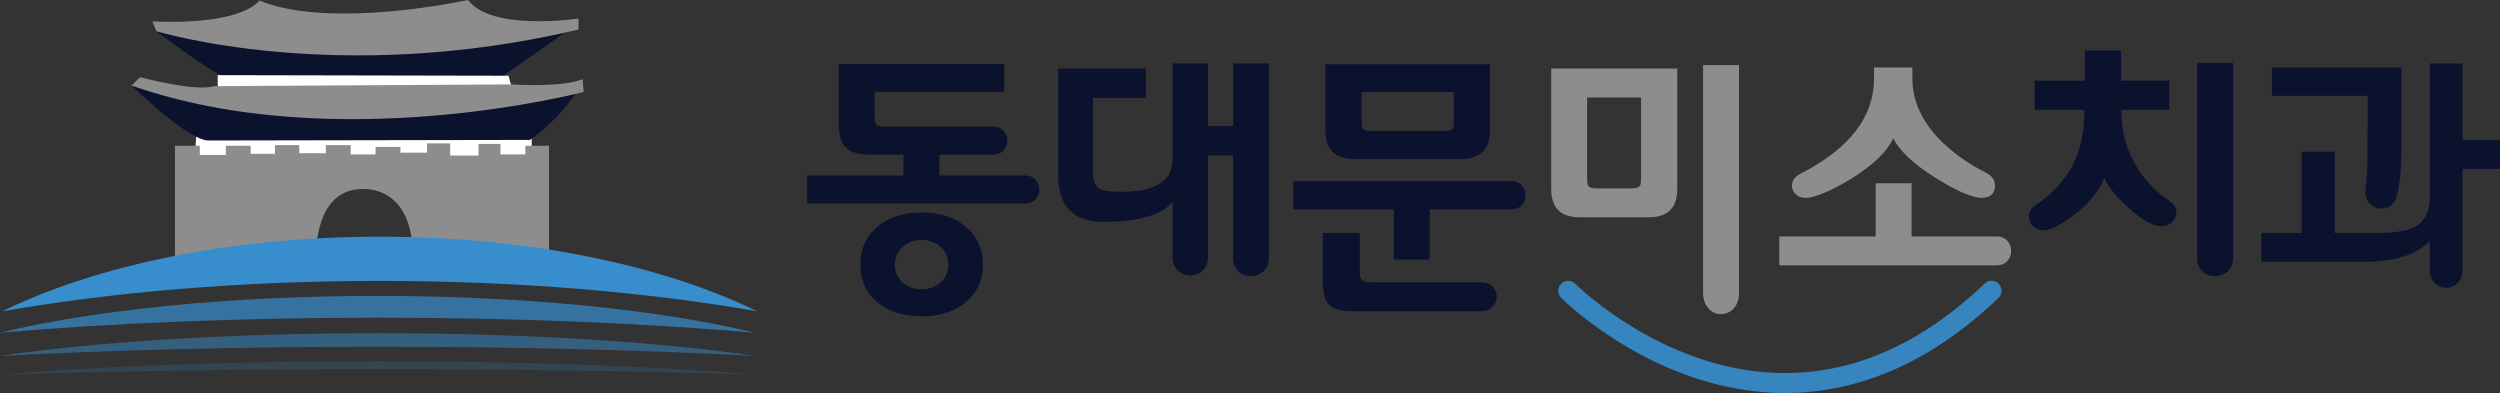
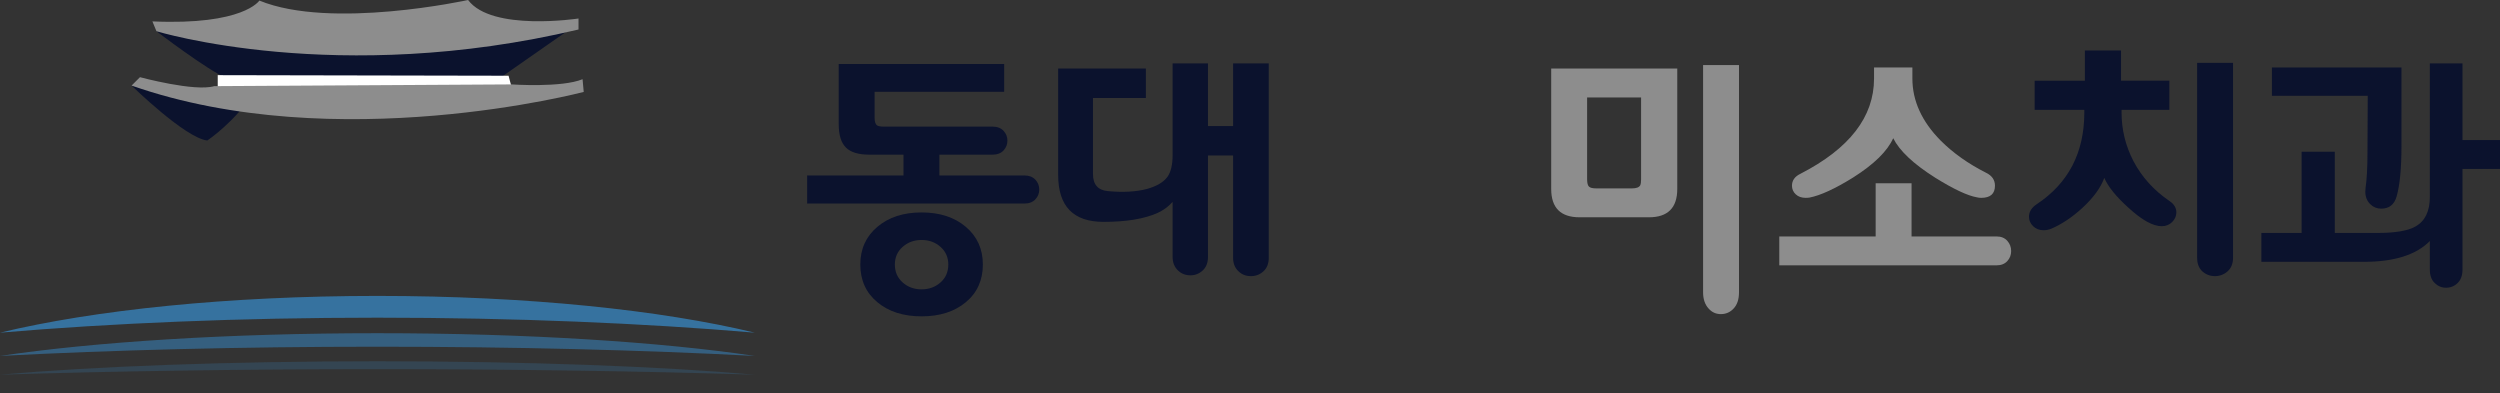
<svg xmlns="http://www.w3.org/2000/svg" version="1.1" id="레이어_1" x="0px" y="0px" width="406.019px" height="63.853px" viewBox="0 0 406.019 63.853" enable-background="new 0 0 406.019 63.853" xml:space="preserve">
  <rect x="0" y="0" width="406.019" height="63.853" fill="#333333" stroke="none" />
  <path fill="#0B122D" d="M25.408,5.07c0,0,8.356,6.385,11.362,7.605c3.005,1.222,44.416,0,44.416,0L92.079,5.07  C92.079,5.07,31.606,4.131,25.408,5.07z" />
-   <polygon fill="#FFFFFF" points="86.35,21.879 86.35,24.32 86.35,26.291 31.606,26.104 31.887,21.784 " />
  <path fill="#8D8D8D" d="M24.751,3.475l0.657,1.596c0,0,29.39,9.015,68.547-0.281V3.004c0,0-14.084,2.16-17.934-3.004  c0,0-22.255,4.882-33.899,0.093C42.122,0.093,39.587,4.131,24.751,3.475z" />
-   <path fill="#0B122D" d="M21.37,13.897c0,0,8.733,8.545,12.301,8.92l52.397-0.094c0,0,4.507-3.006,7.7-7.981  C93.769,14.742,38.46,18.217,21.37,13.897z" />
-   <path fill="#8D8D8D" d="M85.317,23.663v1.408H81.28v-1.69h-3.568v1.878H73.11v-1.972h-3.756v1.502h-4.32v-0.938h-4.037v1.221h-4.038  v-1.502h-4.038v1.314h-4.319v-1.314h-3.944v1.407h-3.943v-1.313h-4.038v1.503h-4.226v-1.503h-4.037v18.028l22.93-0.035  c0.002-0.02,0.003-0.039,0.005-0.059h-0.024c0,0-0.375-10.893,7.512-10.893c0,0,8.2-0.814,8.2,10.893h-0.222  c0.002,0.013,0.005,0.022,0.007,0.034l22.344-0.033V23.663H85.317z" />
+   <path fill="#0B122D" d="M21.37,13.897c0,0,8.733,8.545,12.301,8.92c0,0,4.507-3.006,7.7-7.981  C93.769,14.742,38.46,18.217,21.37,13.897z" />
  <polygon fill="#FFFFFF" points="35.361,12.206 82.595,12.3 83.064,14.085 35.361,14.647 " />
  <path fill="#8D8D8D" d="M21.37,13.897l1.362-1.362c0,0,8.874,2.395,12.067,1.455l48.265-0.282c0,0,8.169,0.564,11.549-0.845  l0.188,2.066C94.801,14.93,54.611,25.541,21.37,13.897z" />
  <path opacity="0.7" fill-rule="evenodd" clip-rule="evenodd" fill="#388DCD" d="M122.589,54.029  c-15.23-3.677-37.051-5.97-61.292-5.97c-24.242,0-46.077,2.293-61.297,5.97c18.059-1.543,38.986-2.437,61.297-2.437  C83.606,51.593,104.535,52.486,122.589,54.029L122.589,54.029z" />
  <path opacity="0.5" fill-rule="evenodd" clip-rule="evenodd" fill="#388DCD" d="M122.589,57.807  c-15.23-2.264-37.051-3.691-61.292-3.691c-24.242,0-46.077,1.428-61.297,3.691c18.059-0.952,38.986-1.5,61.297-1.5  C83.606,56.307,104.535,56.854,122.589,57.807L122.589,57.807z" />
  <path opacity="0.2" fill-rule="evenodd" clip-rule="evenodd" fill="#388DCD" d="M122.589,60.85  c-15.23-1.342-37.051-2.178-61.292-2.178C37.055,58.672,15.22,59.508,0,60.85c18.059-0.563,38.986-0.894,61.297-0.894  C83.606,59.956,104.535,60.287,122.589,60.85L122.589,60.85z" />
-   <path fill-rule="evenodd" clip-rule="evenodd" fill="#388DCD" d="M122.964,50.554c-15.23-7.44-37.051-12.112-61.293-12.112  c-24.241,0-46.076,4.672-61.296,12.112c18.06-3.143,38.987-4.932,61.296-4.932C83.982,45.622,104.909,47.411,122.964,50.554  L122.964,50.554z" />
  <path fill="#0B122D" d="M131.084,33.053v-4.559h15.65v-3.376h-5.567c-1.754,0-3.018-0.387-3.792-1.162  c-0.774-0.772-1.162-2.038-1.162-3.792v-9.773h26.873v4.514h-21.042v4.253c0,0.643,0.146,1.051,0.438,1.227  c0.205,0.117,0.526,0.176,0.965,0.176h17.711c0.789,0,1.395,0.227,1.819,0.679c0.423,0.454,0.636,0.987,0.636,1.601  s-0.212,1.146-0.636,1.601c-0.424,0.453-1.03,0.679-1.819,0.679h-8.593v3.376h13.809c0.759,0,1.351,0.226,1.776,0.68  c0.422,0.453,0.635,0.987,0.635,1.6c0,0.613-0.212,1.148-0.635,1.601c-0.425,0.453-1.017,0.679-1.776,0.679H131.084z   M159.624,42.961c0,2.542-0.92,4.581-2.762,6.116c-1.841,1.534-4.238,2.3-7.189,2.3s-5.348-0.766-7.189-2.3  c-1.841-1.535-2.762-3.574-2.762-6.116c0-2.513,0.92-4.552,2.762-6.116c1.841-1.563,4.238-2.345,7.189-2.345  s5.348,0.782,7.189,2.345C158.703,38.409,159.624,40.448,159.624,42.961z M154.012,42.961c0-1.169-0.424-2.127-1.271-2.871  c-0.848-0.746-1.871-1.118-3.069-1.118c-1.198,0-2.222,0.372-3.069,1.118c-0.848,0.744-1.271,1.702-1.271,2.871  c0,1.197,0.423,2.17,1.271,2.914c0.847,0.747,1.871,1.118,3.069,1.118c1.198,0,2.221-0.371,3.069-1.118  C153.588,45.131,154.012,44.158,154.012,42.961z" />
  <path fill="#0B122D" d="M190.44,32.791c-0.672,0.759-1.489,1.357-2.454,1.797c-2.163,0.964-5.085,1.445-8.767,1.445  c-4.91,0-7.366-2.541-7.366-7.627V11.134h14.248v4.779h-8.592v12.361c0,1.696,0.805,2.616,2.41,2.763  c2.456,0.233,4.575,0.116,6.357-0.351c1.578-0.439,2.69-1.097,3.333-1.973c0.556-0.788,0.832-1.974,0.832-3.552V10.301h5.744v10.171  h4.078V10.301h5.792v31.563c0,0.937-0.285,1.665-0.855,2.193c-0.568,0.525-1.25,0.789-2.042,0.789c-0.791,0-1.447-0.249-1.973-0.746  c-0.615-0.556-0.922-1.3-0.922-2.236V25.25h-4.078v16.483c0,0.935-0.284,1.666-0.855,2.191c-0.568,0.527-1.234,0.79-1.994,0.79  c-0.788,0-1.445-0.25-1.973-0.747c-0.614-0.554-0.922-1.3-0.922-2.234V32.791z" />
-   <path fill="#0B122D" d="M226.361,42.173v-8.155h-16.318v-4.604h35.311c0.76,0,1.35,0.229,1.773,0.679  c0.426,0.455,0.635,1.003,0.635,1.646c0,0.614-0.209,1.146-0.635,1.6c-0.424,0.454-1.014,0.68-1.773,0.68h-13.158v8.155H226.361z   M240.574,45.854c0.789,0,1.4,0.226,1.842,0.679c0.438,0.453,0.656,0.986,0.656,1.601c0,0.642-0.227,1.205-0.68,1.688  c-0.453,0.481-1.061,0.723-1.818,0.723h-20.922c-1.785,0-3.035-0.344-3.752-1.029c-0.717-0.688-1.074-1.951-1.074-3.792v-7.891h6.01  v6.487c0,1.024,0.512,1.535,1.535,1.535H240.574z M237.285,25.819h-17.371c-3.1,0-4.65-1.562-4.65-4.69V10.433h26.711v10.696  C241.974,24.258,240.412,25.819,237.285,25.819z M236.097,19.856v-4.909H221.14v4.909c0,0.674,0.109,1.074,0.33,1.207  s0.563,0.196,1.033,0.196h12.189c0.732,0,1.17-0.161,1.318-0.48C236.07,20.603,236.097,20.297,236.097,19.856z" />
  <path fill="#8D8D8D" d="M251.927,30.687c0,3.068,1.535,4.602,4.604,4.602h11.268c3.066,0,4.602-1.533,4.602-4.602V11.134h-20.473  V30.687z M257.759,15.825h8.766v13.282c0,0.438-0.043,0.76-0.129,0.965c-0.178,0.352-0.631,0.526-1.359,0.526h-5.789  c-0.582,0-0.979-0.095-1.184-0.286c-0.203-0.189-0.305-0.592-0.305-1.205V15.825z" />
  <path fill="#8D8D8D" d="M276.595,10.565v36.903c0,1.131,0.309,2.022,0.922,2.673c0.525,0.582,1.184,0.874,1.971,0.874  c0.82,0,1.516-0.309,2.084-0.927c0.57-0.615,0.855-1.489,0.855-2.62V10.565H276.595z" />
  <path fill="#8D8D8D" d="M288.97,43.092v-4.69h15.65v-8.637h5.832v8.637h13.809c0.73,0,1.309,0.233,1.73,0.701  c0.424,0.47,0.635,1.023,0.635,1.667c0,0.643-0.211,1.191-0.635,1.644c-0.422,0.453-1,0.679-1.73,0.679H288.97z M322.55,28.056  c0.965,0.469,1.447,1.169,1.447,2.105c0,1.313-0.746,1.971-2.236,1.971c-0.234,0-0.467-0.027-0.699-0.086  c-1.521-0.265-3.785-1.329-6.795-3.202c-3.508-2.22-5.773-4.354-6.795-6.398c-0.938,2.103-3.113,4.237-6.533,6.398  c-2.924,1.813-5.275,2.895-7.059,3.244c-0.203,0.031-0.41,0.044-0.615,0.044c-0.672,0-1.213-0.189-1.619-0.569  c-0.41-0.38-0.615-0.846-0.615-1.401c0-0.849,0.453-1.492,1.359-1.93c7.979-4.091,11.969-9.249,11.969-15.476v-1.797h6.227v1.797  c0,3.625,1.533,6.984,4.6,10.083C317.203,24.854,319.66,26.595,322.55,28.056z" />
  <path fill="#0B122D" d="M352.363,32.659c0.729,0.496,1.094,1.109,1.094,1.841c0,0.585-0.227,1.104-0.678,1.556  c-0.455,0.453-1.018,0.681-1.689,0.681c-1.432,0-3.229-0.994-5.393-2.981c-2.016-1.813-3.33-3.435-3.945-4.866  c-0.582,1.606-1.781,3.243-3.594,4.909c-1.668,1.521-3.363,2.645-5.084,3.377c-0.41,0.146-0.805,0.217-1.186,0.217  c-0.672,0-1.234-0.217-1.688-0.655c-0.453-0.439-0.678-0.949-0.678-1.535c0-0.79,0.406-1.461,1.227-2.016  c5.172-3.421,7.76-8.389,7.76-14.907v-0.438h-8.066v-4.734h8.154V8.197h5.875v4.909h7.846v4.734h-7.76v0.438  c0,2.777,0.643,5.409,1.93,7.892C347.861,28.771,349.82,30.934,352.363,32.659z M362.664,41.864c0,0.937-0.293,1.665-0.877,2.193  c-0.584,0.525-1.271,0.789-2.061,0.789s-1.469-0.258-2.039-0.769c-0.568-0.511-0.854-1.25-0.854-2.214V10.213h5.83V41.864z" />
  <path fill="#0B122D" d="M383.923,42.522h-16.658v-4.69h6.533V24.638h5.393v13.194h6.971c2.863,0,4.908-0.351,6.137-1.052  c1.549-0.877,2.324-2.47,2.324-4.778V10.301h5.303v12.451h6.094v4.689h-6.094v16.352c0,0.936-0.262,1.66-0.787,2.172  c-0.527,0.511-1.156,0.766-1.887,0.766c-0.699,0-1.314-0.255-1.84-0.766c-0.527-0.512-0.789-1.236-0.789-2.172v-4.646  C392.4,41.398,388.835,42.522,383.923,42.522z M390.017,23.76c0,3.565-0.26,6.283-0.787,8.153c-0.381,1.316-1.213,1.974-2.5,1.974  c-0.699,0-1.285-0.235-1.752-0.701c-0.557-0.526-0.832-1.214-0.832-2.063c0-0.203,0.012-0.406,0.041-0.612  c0.205-1.403,0.309-3.332,0.309-5.787l0.043-9.162h-15.564v-4.603h21.043V23.76z" />
-   <path fill="none" stroke="#3785BF" stroke-width="3.235" stroke-linecap="round" stroke-miterlimit="10" d="M254.693,47.227  c0,0,33.432,33.702,68.752,0" />
</svg>